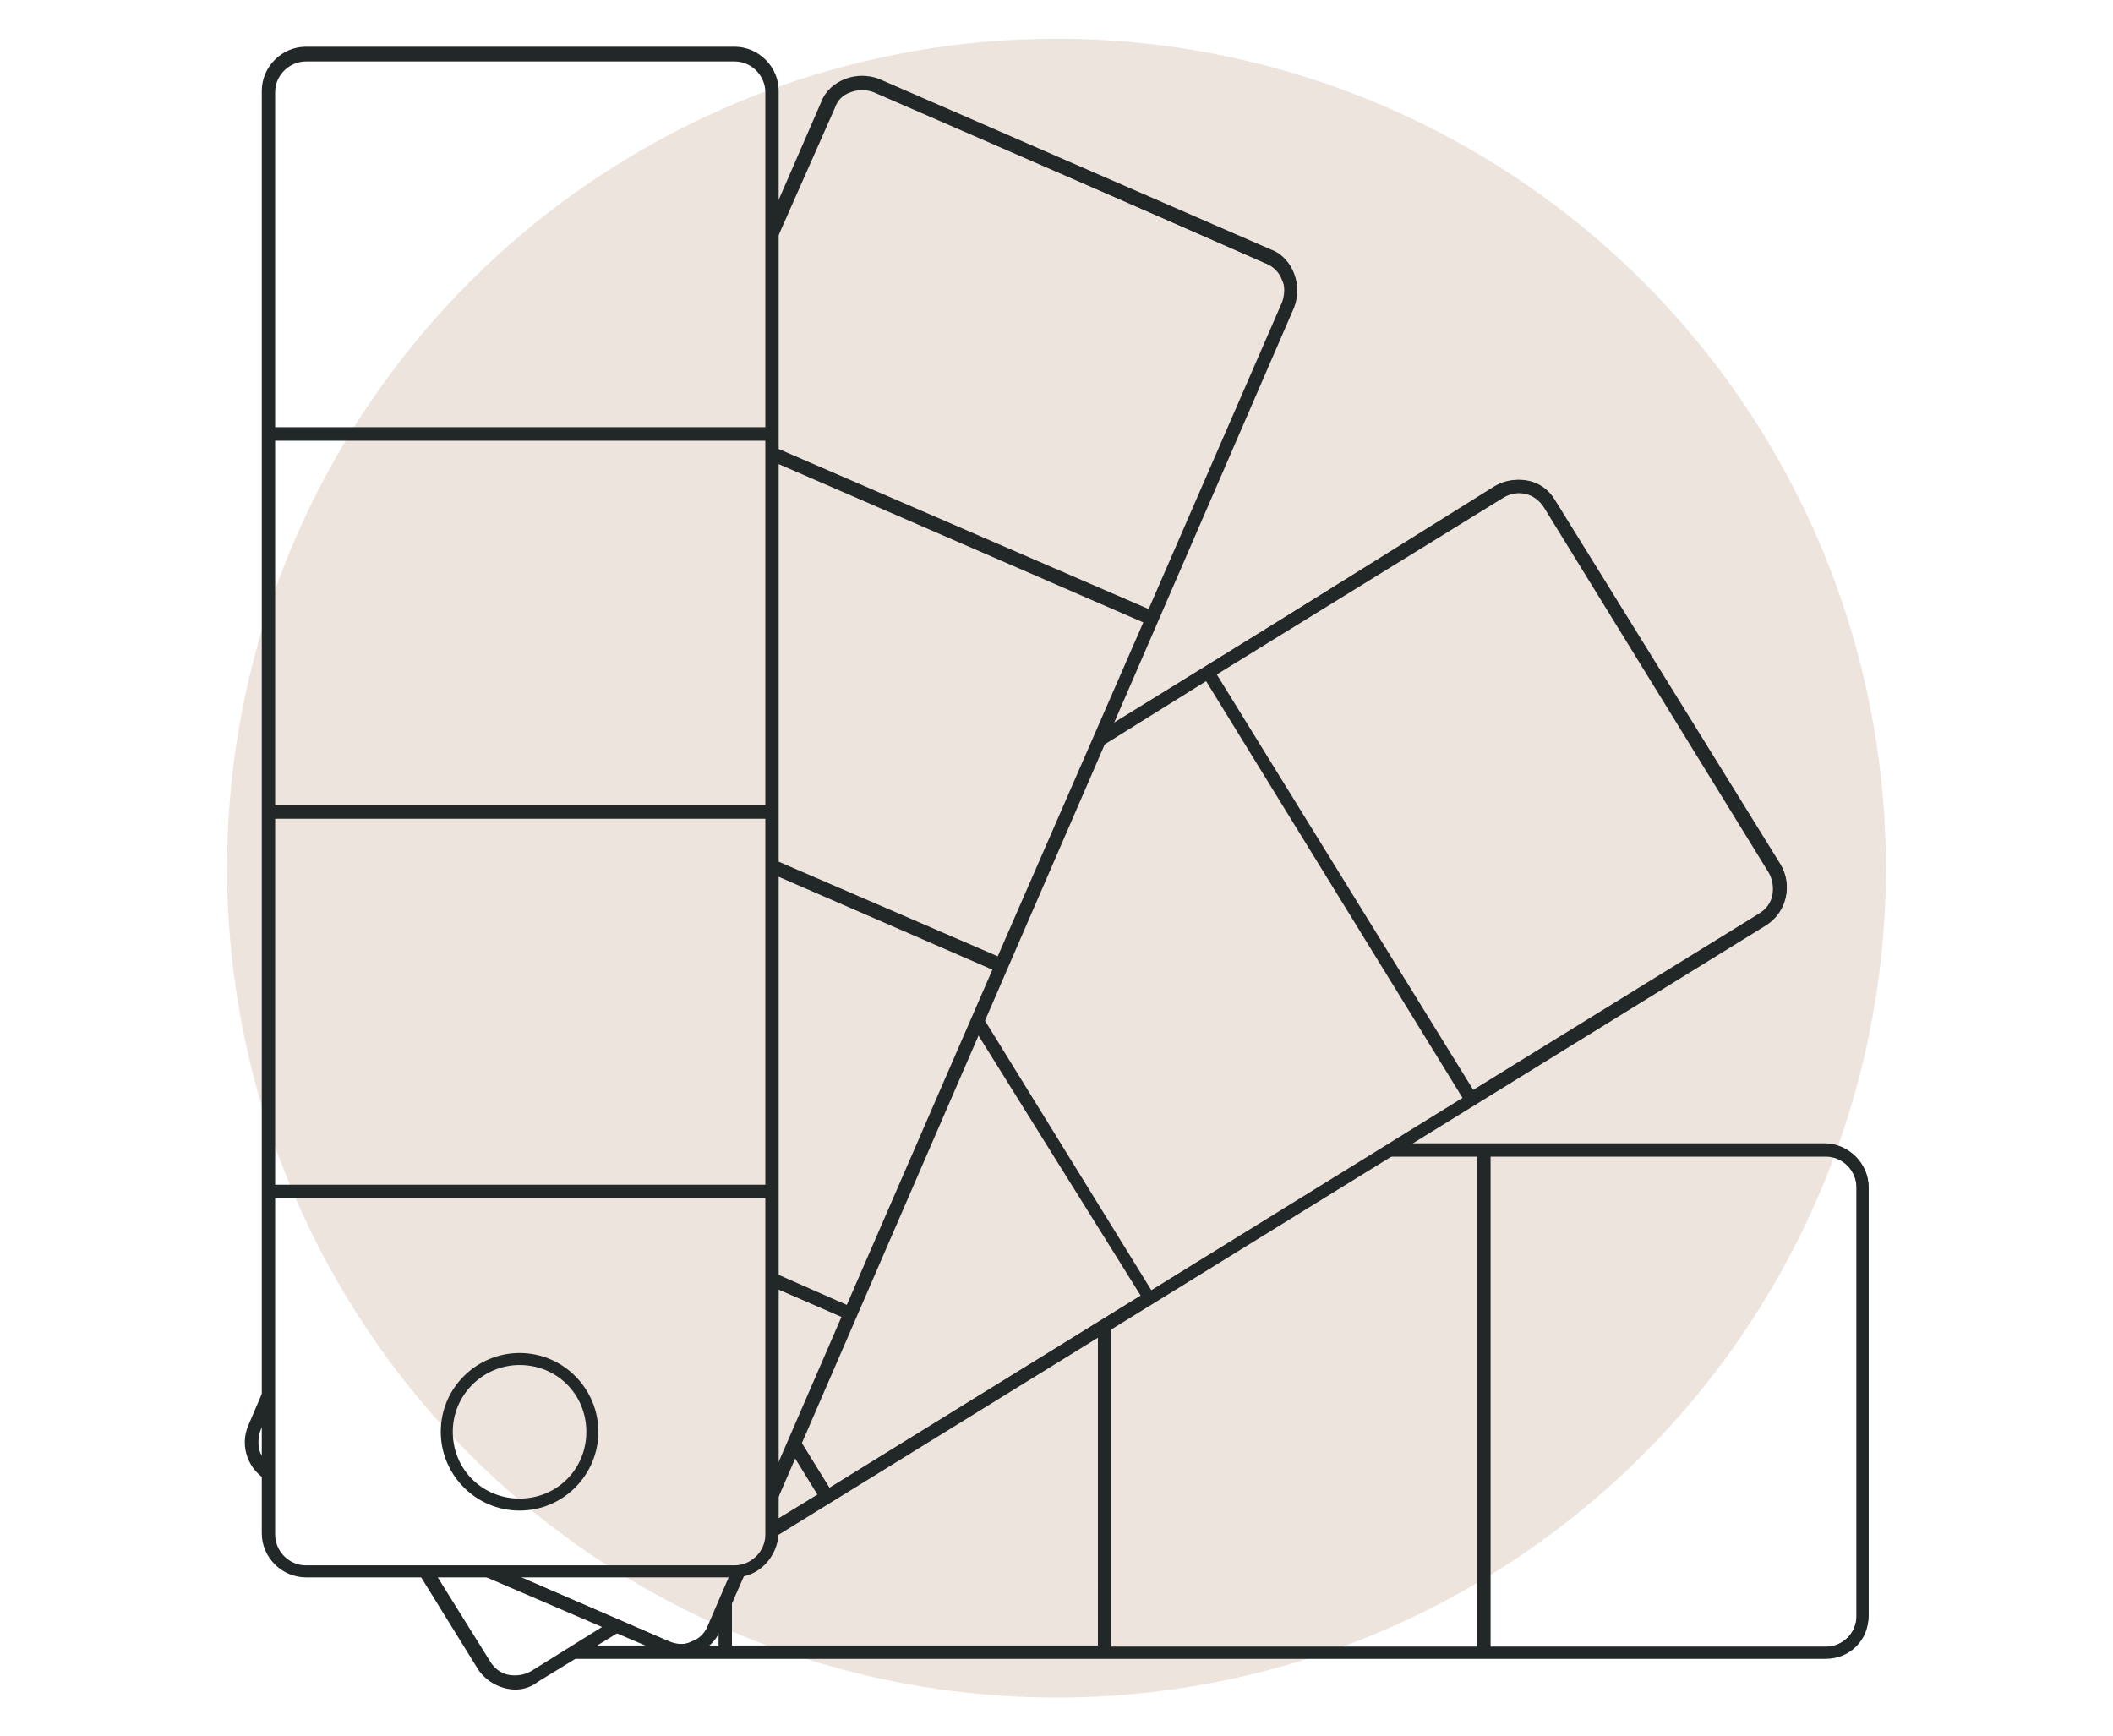
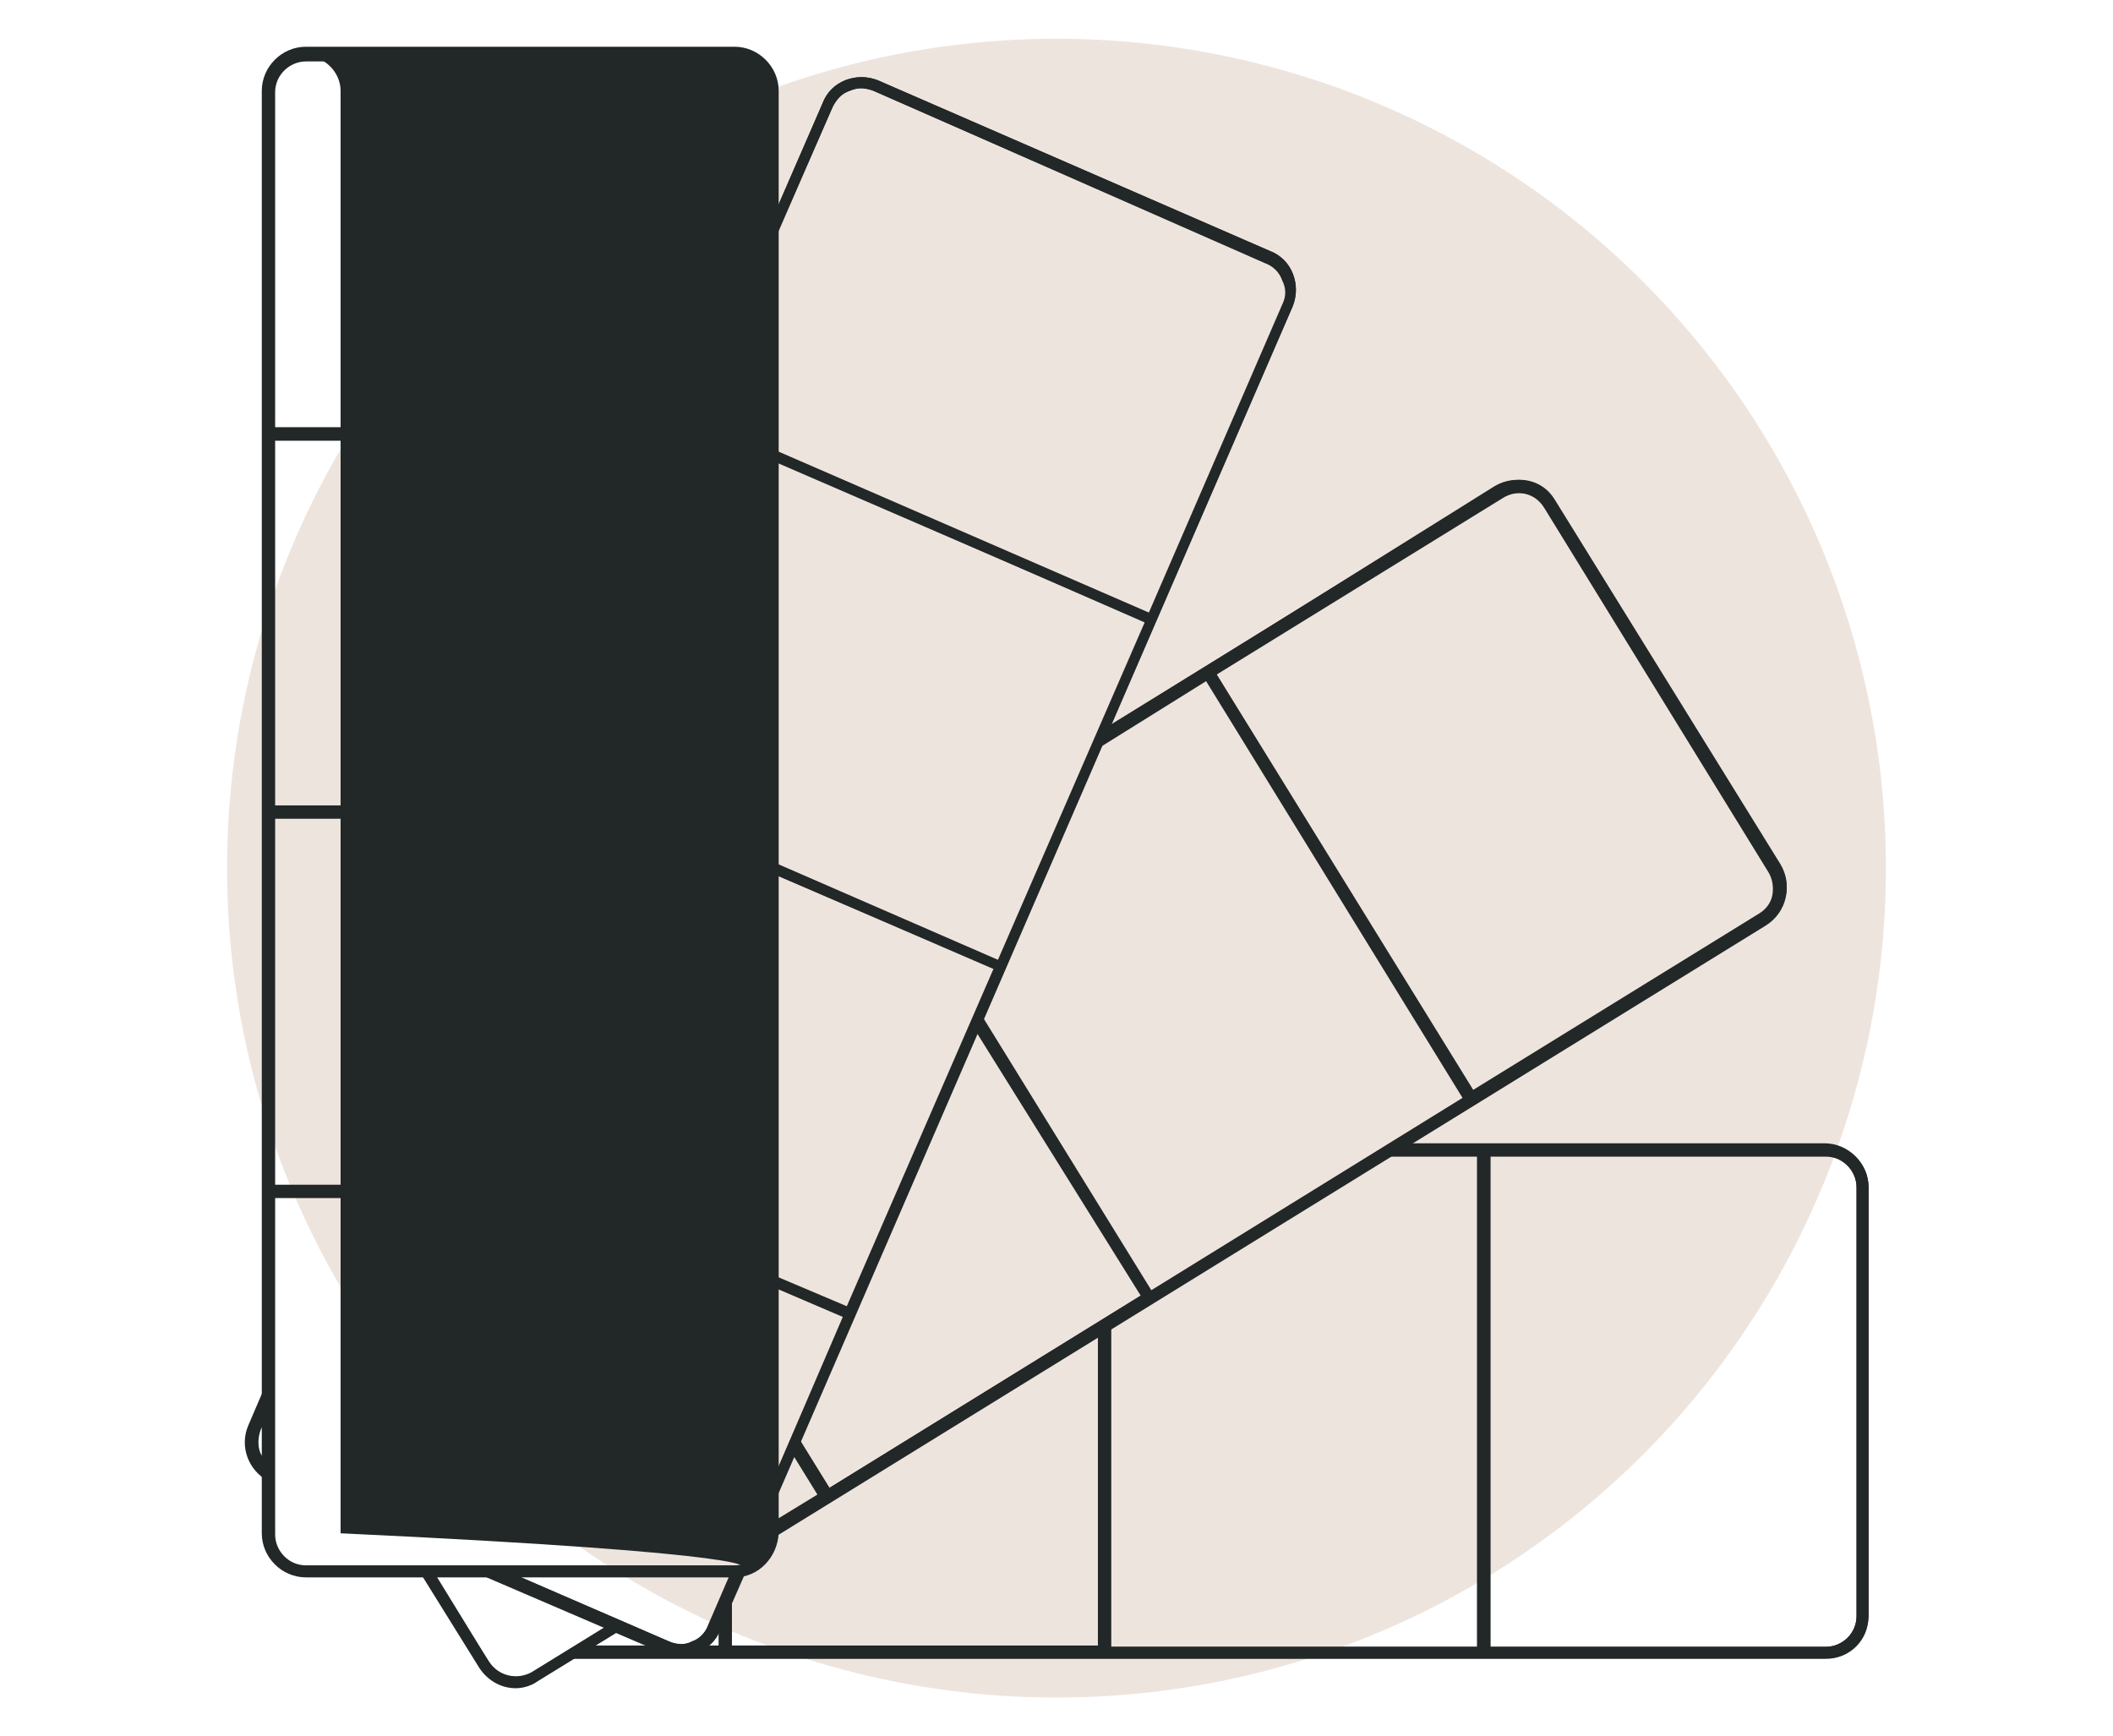
<svg xmlns="http://www.w3.org/2000/svg" version="1.1" id="Laag_1" x="0px" y="0px" viewBox="0 0 158.2 130" style="enable-background:new 0 0 158.2 130;" xml:space="preserve">
  <style type="text/css">
	.st0{fill:#EEE4DE;}
	.st1{fill:#222728;}
</style>
  <circle class="st0" cx="79.1" cy="65" r="62.1" />
  <g>
    <g>
      <g>
        <rect x="110.8" y="86.1" class="st1" width="0.6" height="37.6" />
        <path class="st1" d="M111.5,123.9h-0.9V86h0.8L111.5,123.9L111.5,123.9z M110.9,123.6h0.3V86.3h-0.3V123.6z" />
      </g>
      <g>
        <path class="st1" d="M111.4,123.8h-0.8V86h0.8V123.8z M110.9,123.6h0.3V86.2h-0.3V123.6z" />
        <path class="st1" d="M111.6,124h-1V85.9h1V124z M111,123.5L111,123.5l0.1-37.1H111V123.5z" />
      </g>
    </g>
    <g>
      <g>
        <path class="st1" d="M55,117.8H22.9c-1.7,0-3-1.4-3-3V6.8c0-1.7,1.4-3,3-3H55c1.7,0,3,1.4,3,3v108C58,116.5,56.7,117.8,55,117.8z      M22.9,4.4c-1.4,0-2.5,1.1-2.5,2.5v108c0,1.4,1.1,2.5,2.5,2.5H55c1.4,0,2.5-1.1,2.5-2.5V6.9c0-1.4-1.1-2.5-2.5-2.5H22.9z" />
-         <path class="st1" d="M55,118H22.9c-1.7,0-3.2-1.4-3.2-3.2V6.8c0-1.7,1.4-3.2,3.2-3.2H55c1.7,0,3.2,1.4,3.2,3.2v108     C58.1,116.6,56.7,118,55,118z M22.9,3.9c-1.6,0-2.9,1.3-2.9,2.9v108c0,1.6,1.3,2.9,2.9,2.9H55c1.6,0,2.9-1.3,2.9-2.9V6.8     c0-1.6-1.3-2.9-2.9-2.9C55,3.9,22.9,3.9,22.9,3.9z M55,117.4H22.9c-1.4,0-2.6-1.2-2.6-2.6V6.8c0-1.4,1.2-2.6,2.6-2.6H55     c1.4,0,2.6,1.2,2.6,2.6v108C57.6,116.3,56.4,117.4,55,117.4z M22.9,4.5c-1.3,0-2.4,1.1-2.4,2.4v108c0,1.3,1.1,2.4,2.4,2.4H55     c1.3,0,2.4-1.1,2.4-2.4V6.9c0-1.3-1.1-2.4-2.4-2.4H22.9z" />
+         <path class="st1" d="M55,118H22.9c-1.7,0-3.2-1.4-3.2-3.2V6.8c0-1.7,1.4-3.2,3.2-3.2H55c1.7,0,3.2,1.4,3.2,3.2v108     C58.1,116.6,56.7,118,55,118z M22.9,3.9c-1.6,0-2.9,1.3-2.9,2.9v108c0,1.6,1.3,2.9,2.9,2.9H55c1.6,0,2.9-1.3,2.9-2.9V6.8     c0-1.6-1.3-2.9-2.9-2.9C55,3.9,22.9,3.9,22.9,3.9z M55,117.4H22.9c-1.4,0-2.6-1.2-2.6-2.6V6.8c0-1.4,1.2-2.6,2.6-2.6c1.4,0,2.6,1.2,2.6,2.6v108C57.6,116.3,56.4,117.4,55,117.4z M22.9,4.5c-1.3,0-2.4,1.1-2.4,2.4v108c0,1.3,1.1,2.4,2.4,2.4H55     c1.3,0,2.4-1.1,2.4-2.4V6.9c0-1.3-1.1-2.4-2.4-2.4H22.9z" />
      </g>
      <g>
        <path class="st1" d="M55,118H22.9c-1.7,0-3.1-1.4-3.1-3.1V6.9c0-1.7,1.4-3.1,3.1-3.1H55c1.7,0,3.1,1.4,3.1,3.1v108     C58.1,116.5,56.7,118,55,118z M22.9,3.9c-1.6,0-2.9,1.3-2.9,2.9v108c0,1.6,1.3,2.9,2.9,2.9H55c1.6,0,2.9-1.3,2.9-2.9V6.8     c0-1.6-1.3-2.9-2.9-2.9C55,3.9,22.9,3.9,22.9,3.9z M55,117.4H22.9c-1.4,0-2.6-1.2-2.6-2.6V6.8c0-1.4,1.2-2.6,2.6-2.6H55     c1.4,0,2.6,1.2,2.6,2.6v108C57.6,116.2,56.4,117.4,55,117.4z M22.9,4.5c-1.3,0-2.4,1.1-2.4,2.4v108c0,1.3,1.1,2.4,2.4,2.4H55     c1.3,0,2.4-1.1,2.4-2.4V6.9c0-1.3-1.1-2.4-2.4-2.4H22.9z" />
        <path class="st1" d="M55,118.1H22.9c-1.8,0-3.3-1.5-3.3-3.3V6.8c0-1.8,1.5-3.3,3.3-3.3H55c1.8,0,3.3,1.5,3.3,3.3v108     C58.2,116.6,56.8,118.1,55,118.1z M22.9,4.1c-1.5,0-2.8,1.3-2.8,2.8v108c0,1.5,1.3,2.8,2.8,2.8H55c1.5,0,2.8-1.3,2.8-2.8V6.9     c0-1.5-1.3-2.8-2.8-2.8H22.9z M55,117.5H22.9c-1.5,0-2.7-1.2-2.7-2.7V6.8c0-1.5,1.2-2.7,2.7-2.7H55c1.5,0,2.7,1.2,2.7,2.7v108     C57.7,116.3,56.5,117.5,55,117.5z M22.9,4.6c-1.2,0-2.3,1-2.3,2.3v108c0,1.2,1,2.3,2.3,2.3H55c1.2,0,2.3-1,2.3-2.3V6.9     c0-1.2-1-2.3-2.3-2.3H22.9z" />
      </g>
    </g>
    <g>
      <g>
        <rect x="20.1" y="32.2" class="st1" width="37.6" height="0.6" />
        <path class="st1" d="M57.9,32.9H20v-0.8h37.9V32.9z M20.3,32.6h37.3v-0.3H20.3V32.6z" />
      </g>
      <g>
        <path class="st1" d="M57.8,32.8H20V32h37.8V32.8z M20.2,32.6h37.4v-0.3H20.2V32.6z" />
        <path class="st1" d="M58,33H19.9v-1H58V33z M20.4,32.5h37.2v-0.1L20.4,32.5L20.4,32.5z" />
      </g>
    </g>
    <g>
      <g>
        <rect x="20.1" y="60.6" class="st1" width="37.6" height="0.6" />
-         <path class="st1" d="M57.9,61.2H20v-0.8h37.9V61.2z M20.3,61h37.3v-0.3H20.3V61z" />
      </g>
      <g>
        <path class="st1" d="M57.8,61.2H20v-0.8h37.8V61.2z M20.2,61h37.4v-0.3H20.2V61z" />
        <path class="st1" d="M58,61.3H19.9v-1H58V61.3z M20.4,60.9h37.2v-0.1L20.4,60.9L20.4,60.9z" />
      </g>
    </g>
    <g>
      <g>
        <rect x="20.1" y="88.9" class="st1" width="37.6" height="0.6" />
        <path class="st1" d="M57.9,89.6H20v-0.8h37.9C57.9,88.8,57.9,89.6,57.9,89.6z M20.3,89.4h37.3v-0.3H20.3V89.4z" />
      </g>
      <g>
        <path class="st1" d="M57.8,89.6H20v-0.8h37.8V89.6z M20.2,89.4h37.4v-0.3H20.2V89.4z" />
        <path class="st1" d="M58,89.7H19.9v-1H58V89.7z M20.4,89.3h37.2v-0.1L20.4,89.3L20.4,89.3z" />
      </g>
    </g>
    <g>
      <g>
        <path class="st1" d="M38.9,112.9c-3.1,0-5.7-2.5-5.7-5.7c0-3.1,2.5-5.7,5.7-5.7c3.1,0,5.7,2.5,5.7,5.7     C44.6,110.3,42.1,112.9,38.9,112.9z M38.9,102c-2.9,0-5.2,2.3-5.2,5.2s2.3,5.2,5.2,5.2s5.2-2.3,5.2-5.2S41.8,102,38.9,102z" />
        <path class="st1" d="M38.9,113c-3.2,0-5.8-2.6-5.8-5.8s2.6-5.8,5.8-5.8s5.8,2.6,5.8,5.8S42.1,113,38.9,113z M38.9,101.6     c-3.1,0-5.6,2.5-5.6,5.6s2.5,5.6,5.6,5.6s5.6-2.5,5.6-5.6S42,101.6,38.9,101.6z M38.9,112.5c-2.9,0-5.3-2.4-5.3-5.3     s2.4-5.3,5.3-5.3c2.9,0,5.3,2.4,5.3,5.3C44.3,110.1,41.9,112.5,38.9,112.5z M38.9,102.1c-2.8,0-5.1,2.3-5.1,5.1     c0,2.8,2.3,5.1,5.1,5.1s5.1-2.3,5.1-5.1S41.7,102.1,38.9,102.1z" />
      </g>
      <g>
        <path class="st1" d="M38.9,113c-3.2,0-5.8-2.6-5.8-5.8s2.6-5.8,5.8-5.8s5.8,2.6,5.8,5.8S42.1,113,38.9,113z M38.9,101.6     c-3.1,0-5.6,2.5-5.6,5.6s2.5,5.6,5.6,5.6s5.6-2.5,5.6-5.6S42,101.6,38.9,101.6z M38.9,112.5c-2.9,0-5.3-2.4-5.3-5.3     s2.4-5.3,5.3-5.3c2.9,0,5.3,2.4,5.3,5.3S41.9,112.5,38.9,112.5z M38.9,102.1c-2.8,0-5.1,2.3-5.1,5.1c0,2.8,2.3,5.1,5.1,5.1     s5.1-2.3,5.1-5.1S41.7,102.1,38.9,102.1z" />
        <path class="st1" d="M38.9,113.1c-3.3,0-5.9-2.7-5.9-5.9c0-3.3,2.7-5.9,5.9-5.9c3.3,0,5.9,2.7,5.9,5.9S42.2,113.1,38.9,113.1z      M38.9,101.7c-3,0-5.5,2.4-5.5,5.5c0,3,2.4,5.5,5.5,5.5c3,0,5.5-2.4,5.5-5.5C44.4,104.2,41.9,101.7,38.9,101.7z M38.9,112.6     c-3,0-5.4-2.4-5.4-5.4s2.4-5.4,5.4-5.4s5.4,2.4,5.4,5.4S41.9,112.6,38.9,112.6z M38.9,102.2c-2.7,0-5,2.2-5,5s2.2,5,5,5     s5-2.2,5-5S41.7,102.2,38.9,102.2z" />
      </g>
    </g>
    <g>
      <g>
        <g>
          <path class="st1" d="M55.1,117.6l-1.8,4.2c-0.3,0.6-0.7,1.1-1.4,1.3s-1.3,0.2-1.9,0l-12.7-5.5h-1.4l13.9,6      c0.4,0.2,0.8,0.3,1.2,0.3s0.8-0.1,1.1-0.2c0.8-0.3,1.3-0.9,1.7-1.6l2-4.6C55.5,117.5,55.3,117.6,55.1,117.6z" />
          <path class="st1" d="M51,124c-0.4,0-0.9-0.1-1.3-0.3l-14.4-6.3h2l12.7,5.5c0.6,0.3,1.2,0.3,1.8,0c0.6-0.2,1-0.7,1.3-1.3l1.9-4.3      h0.1c0.2,0,0.4,0,0.6-0.1l0.3-0.1l-2.1,4.8c-0.3,0.8-1,1.4-1.7,1.7C51.8,123.9,51.4,124,51,124z M36.5,117.7l13.3,5.8      c0.7,0.3,1.5,0.3,2.2,0s1.3-0.8,1.6-1.5l1.9-4.3c-0.1,0-0.2,0-0.3,0l-1.8,4.2c-0.3,0.6-0.8,1.1-1.4,1.4c-0.6,0.3-1.4,0.2-2,0      l-12.7-5.5L36.5,117.7L36.5,117.7z" />
        </g>
        <g>
          <path class="st1" d="M51,123.9c-0.4,0-0.8-0.1-1.2-0.3l-14.3-6.2h1.9l12.7,5.5c0.6,0.3,1.2,0.3,1.8,0c0.6-0.2,1.1-0.7,1.3-1.3      l1.9-4.3h0.1c0.2,0,0.4,0,0.6-0.1l0.2-0.1l-2.1,4.8c-0.3,0.8-0.9,1.4-1.7,1.7C51.8,123.9,51.4,123.9,51,123.9z M36.4,117.7      l13.4,5.8c0.7,0.3,1.5,0.3,2.2,0s1.3-0.8,1.6-1.6l1.9-4.4c-0.1,0-0.3,0-0.4,0.1l-1.8,4.2c-0.3,0.6-0.8,1.1-1.4,1.4      c-0.6,0.3-1.3,0.2-2,0l-12.7-5.5H36.4z" />
          <path class="st1" d="M51,124.1c-0.4,0-0.9-0.1-1.3-0.3l-14.9-6.4h2.6l12.7,5.5c0.5,0.2,1.2,0.3,1.7,0c0.6-0.2,1-0.6,1.2-1.2      l1.9-4.4H55c0.2,0,0.4,0,0.6-0.1l0.5-0.1l-2.2,5c-0.3,0.8-1,1.4-1.8,1.7C51.8,124,51.4,124.1,51,124.1z M37,117.8l12.9,5.6      c0.7,0.3,1.4,0.3,2.1,0c0.7-0.3,1.2-0.8,1.5-1.5l1.8-4.2h-0.1l-1.8,4.1c-0.3,0.7-0.8,1.2-1.5,1.4c-0.7,0.3-1.4,0.3-2.1,0      l-12.6-5.5L37,117.8L37,117.8z" />
        </g>
      </g>
      <g>
        <g>
          <path class="st1" d="M20.1,110.1c-0.4-0.3-0.7-0.7-0.9-1.1c-0.2-0.6-0.2-1.3,0-1.9l0.9-2v-1.4l-1.4,3.2c-0.6,1.5,0,3.2,1.4,3.9      V110.1z" />
          <path class="st1" d="M20.3,110.9l-0.2-0.1c-1.5-0.8-2.1-2.5-1.4-4.1l1.6-3.7v2l-0.9,2c-0.2,0.6-0.3,1.2,0,1.8      c0.2,0.4,0.5,0.8,0.9,1.1h0.1L20.3,110.9L20.3,110.9z M20,104.2l-1.1,2.6c-0.6,1.3-0.1,2.9,1.1,3.6V110      c-0.4-0.3-0.7-0.7-0.9-1.2c-0.3-0.6-0.2-1.4,0-2l0.9-2V104.2z" />
        </g>
        <g>
          <path class="st1" d="M20.2,110.9L20.2,110.9c-1.6-0.9-2.2-2.6-1.5-4.1l1.6-3.6v1.9l-0.9,2c-0.3,0.6-0.3,1.2,0,1.8      c0.2,0.4,0.5,0.8,0.9,1.1l0,0L20.2,110.9L20.2,110.9z M20,104.1l-1.2,2.7c-0.6,1.3-0.1,2.9,1.2,3.7v-0.4      c-0.4-0.3-0.7-0.7-0.9-1.1c-0.3-0.6-0.2-1.3,0-2l0.9-2V104.1z" />
          <path class="st1" d="M20.4,111.1l-0.3-0.2c-1.5-0.8-2.2-2.6-1.5-4.2l1.8-4.2v2.6l-0.9,2c-0.2,0.6-0.2,1.2,0,1.7      c0.2,0.4,0.5,0.8,0.8,1l0.1,0.1V111.1z M19.9,104.7l-0.9,2.2c-0.5,1.2-0.1,2.6,0.9,3.4v-0.1c-0.4-0.3-0.7-0.7-0.9-1.2      c-0.3-0.7-0.3-1.4,0-2.1l0.9-2C19.9,104.9,19.9,104.7,19.9,104.7z" />
        </g>
      </g>
      <g>
        <g>
          <path class="st1" d="M96.8,20.6c-0.3-0.8-0.9-1.3-1.6-1.7L65.7,6.2c-0.7-0.3-1.6-0.3-2.3,0c-0.8,0.3-1.3,0.9-1.7,1.6l-4,9.2v1.4      l4.5-10.3c0.3-0.6,0.7-1.1,1.4-1.3c0.3-0.1,0.6-0.2,0.9-0.2s0.7,0.1,1,0.2l29.4,12.8c0.6,0.3,1.1,0.7,1.3,1.4      c0.2,0.6,0.2,1.3,0,1.9L86.1,46L57.7,33.7v0.6l28.2,12.2L74.8,72l-17.1-7.4v0.6l16.9,7.3l-9.2,21.2L63.5,98l-5.8-2.5v0.6      l5.6,2.4l-5.6,12.9v1.4l39-89.9C97,22.2,97.1,21.4,96.8,20.6z" />
          <path class="st1" d="M57.6,113.4v-2l5.5-12.8l-5.6-2.4v-0.9l5.9,2.5l11-25.3l-16.8-7.2v-0.9l0.2,0.1l17,7.4l11-25.3L57.6,34.4      v-0.9l0.2,0.1l28.3,12.3l10-23.1c0.2-0.6,0.3-1.2,0-1.8c-0.2-0.6-0.7-1-1.3-1.3L65.4,6.8c-0.6-0.2-1.2-0.3-1.8,0      c-0.6,0.2-1,0.7-1.3,1.3l-4.7,10.8v-2l4-9.2c0.3-0.8,1-1.4,1.7-1.7c0.8-0.3,1.6-0.3,2.4,0l29.4,12.8c0.8,0.3,1.4,1,1.7,1.7      c0.3,0.8,0.3,1.6,0,2.4L57.6,113.4z M57.9,111.5v0.8l38.7-89.4c0.3-0.7,0.3-1.5,0-2.2l0,0c-0.3-0.7-0.8-1.3-1.5-1.6L65.7,6.3      C65,6,64.2,6,63.5,6.3c-0.7,0.3-1.3,0.8-1.6,1.5l-4,9.1v0.8l4.2-9.8c0.3-0.6,0.8-1.1,1.4-1.4c0.6-0.3,1.4-0.2,2,0L95,19.4      c0.6,0.3,1.1,0.8,1.4,1.4s0.2,1.4,0,2L86.2,46.2h-0.1L57.9,33.9v0.3l28.2,12.2v0.1L74.9,72.2h-0.1l-16.9-7.3v0.3l16.9,7.3v0.1      L63.6,98.2l-5.8-2.5V96l5.6,2.4v0.1L57.9,111.5z" />
        </g>
        <g>
          <path class="st1" d="M57.6,113.3v-1.9l5.6-12.8l-5.6-2.4v-0.8l5.9,2.5l11-25.3l-16.9-7.3v-0.9l0.1,0.1l17,7.4l11-25.3L57.6,34.3      v-0.8l0.1,0.1L86,45.9l10-23.1c0.3-0.6,0.3-1.2,0-1.8c-0.2-0.6-0.7-1.1-1.3-1.3L65.4,6.8c-0.6-0.3-1.2-0.3-1.8,0      C63,7,62.5,7.5,62.3,8.1l-4.7,10.7v-1.9l4-9.2c0.3-0.8,0.9-1.4,1.7-1.7c0.8-0.3,1.6-0.3,2.4,0l29.4,12.8      c0.8,0.3,1.4,0.9,1.7,1.7l0,0c0.3,0.8,0.3,1.6,0,2.4L57.6,113.3z M57.8,111.5v0.9l38.8-89.5c0.3-0.7,0.3-1.5,0-2.2l0,0      c-0.3-0.7-0.8-1.3-1.6-1.6L65.7,6.3C65,6,64.2,6,63.5,6.3c-0.7,0.3-1.3,0.8-1.6,1.6l-4,9.2V18l4.3-9.9C62.5,7.5,63,7,63.6,6.7      c0.6-0.3,1.3-0.2,2,0L95,19.4c0.6,0.3,1.1,0.8,1.4,1.4s0.2,1.3,0,2L86.2,46.1h-0.1L57.8,33.8v0.4l28.3,12.2v0.1L74.9,72.1h-0.1      l-17-7.4v0.4l16.9,7.3v0.1L63.6,98.2h-0.1l-5.7-2.5v0.4l5.6,2.4v0.1L57.8,111.5z" />
-           <path class="st1" d="M57.5,113.9v-2.6L63,98.6l-5.5-2.4v-1.1l5.9,2.6l10.9-25.1l-16.8-7.3v-1.1l0.3,0.1l16.9,7.3l10.9-25      L57.5,34.4v-1.1l0.3,0.1L86,45.6l10-23c0.2-0.6,0.2-1.2,0-1.7c-0.2-0.6-0.6-1-1.2-1.2L65.4,6.9c-0.5-0.2-1.2-0.2-1.7,0      c-0.6,0.2-1,0.6-1.2,1.2l-5,11.3v-2.6l4-9.2c0.3-0.8,1-1.4,1.8-1.7c0.8-0.3,1.7-0.3,2.5,0l29.4,12.8c0.8,0.3,1.4,1,1.7,1.8      c0.3,0.8,0.3,1.7,0,2.5L57.5,113.9z M58,111.5v0.2l38.6-88.9c0.3-0.7,0.3-1.5,0-2.1c-0.3-0.7-0.8-1.2-1.5-1.5L65.6,6.4      c-0.7-0.3-1.4-0.3-2.1,0c-0.7,0.3-1.2,0.8-1.5,1.5L58,17v0.2l4.1-9.3c0.3-0.7,0.8-1.2,1.5-1.4c0.7-0.3,1.4-0.3,2.1,0l29.4,12.8      c0.7,0.3,1.2,0.8,1.4,1.5c0.3,0.7,0.3,1.4,0,2.1L86.3,46.3l-0.2-0.1L58,34v0.1l28.2,12.3l-0.1,0.2L75,72.3l-0.2-0.1L58,64.9V65      l17,7.4l-0.1,0.2L63.7,98.3l-0.2-0.1L58,95.8v0.1l5.6,2.5l-0.1,0.2L58,111.5z" />
        </g>
      </g>
    </g>
    <g>
      <g>
        <g>
          <path class="st1" d="M39.9,125.3c-1.2,0.7-2.7,0.4-3.4-0.8l-4.3-6.9h-0.6l4.5,7.2c0.6,0.9,1.6,1.4,2.6,1.4      c0.5,0,1.1-0.1,1.6-0.5l6.3-3.9l-0.6-0.3L39.9,125.3z" />
          <path class="st1" d="M38.6,126.4c-1.1,0-2.1-0.6-2.7-1.5l-4.6-7.4h0.9v0.1l4.4,6.8c0.7,1.1,2.1,1.4,3.2,0.8l6-3.7l0.9,0.4      l-6.5,4C39.8,126.2,39.2,126.4,38.6,126.4z M31.8,117.7l4.3,7c0.5,0.9,1.5,1.4,2.5,1.4c0.5,0,1.1-0.1,1.5-0.4l6.1-3.8l-0.3-0.1      l-5.9,3.7c-1.2,0.8-2.8,0.4-3.6-0.8l-4.2-6.9L31.8,117.7L31.8,117.7z" />
        </g>
        <g>
          <path class="st1" d="M38.6,126.3c-1.1,0-2.1-0.6-2.7-1.5l-4.5-7.4h0.9l0,0l4.3,7c0.7,1.1,2.2,1.5,3.3,0.8l6-3.7l0.8,0.4l-6.5,4      C39.8,126.2,39.2,126.3,38.6,126.3z M31.8,117.7l4.4,7.1c0.5,0.9,1.5,1.4,2.5,1.4c0.5,0,1.1-0.2,1.5-0.4l6.1-3.8l-0.4-0.2      l-5.9,3.7c-1.2,0.7-2.8,0.4-3.6-0.8l-4.2-6.9h-0.4C31.8,117.8,31.8,117.7,31.8,117.7z" />
-           <path class="st1" d="M38.6,126.5c-1.1,0-2.2-0.6-2.8-1.5l-4.7-7.6h1.2l0.1,0.1l4.3,6.9c0.3,0.5,0.8,0.9,1.4,1      c0.6,0.1,1.2,0,1.7-0.3l6.1-3.8l1.1,0.5l-6.7,4.1C39.8,126.3,39.2,126.5,38.6,126.5z M32,117.8l4.2,6.9c0.5,0.8,1.4,1.3,2.4,1.3      c0.5,0,1-0.1,1.5-0.4l5.9-3.7h-0.1l-5.9,3.6c-1.3,0.8-2.9,0.4-3.7-0.9L32,117.8L32,117.8L32,117.8z" />
        </g>
      </g>
      <g>
        <g>
          <path class="st1" d="M133.1,64.9l-16.9-27.3c-0.9-1.4-2.7-1.9-4.2-1L82.6,54.8l-0.4,0.9l8.1-5l19.5,31.5L86.1,96.8L73.4,76.1      l-0.3,0.6l12.5,20.4l-23.7,14.6l-2.4-3.9l-0.3,0.6l2.2,3.5l-3.8,2.3v0.5c0,0.1,0,0.1,0,0.2L132,69      C133.5,68.2,134,66.3,133.1,64.9z M131.8,68.6l-21.5,13.3L90.8,50.4l21.6-13.3c1.2-0.7,2.7-0.4,3.4,0.8l16.8,27.3      C133.3,66.4,133,67.9,131.8,68.6z" />
          <path class="st1" d="M57.6,115.2V115v-0.1v-0.1v-0.6h0.1l3.7-2.3l-2.1-3.5l0.4-0.9l2.4,3.9l23.5-14.5L72.9,76.8l0.4-0.9      l12.8,20.8l23.5-14.5L90.3,50.8L82,55.9l0.6-1.3l29.5-18.2c1.5-0.9,3.4-0.5,4.3,1l16.9,27.3c0.9,1.5,0.5,3.4-1,4.3L57.6,115.2z       M57.9,114.4v0.4L132.1,69c1.4-0.8,1.8-2.6,0.9-4l-16.9-27.3c-0.8-1.4-2.6-1.8-4-0.9L82.7,54.9l-0.2,0.5l7.9-4.8l0.1,0.1      L110,82.3l-0.1,0.1L86.1,97.1L86,97L73.4,76.4l-0.1,0.3l12.6,20.4l-0.1,0.1L62,111.9l-2.3-3.8l-0.1,0.3l2.2,3.6L57.9,114.4z       M110.2,82.1L110.2,82.1L90.6,50.3l0.1-0.1l21.6-13.3c1.2-0.8,2.8-0.4,3.6,0.8L132.8,65c0.4,0.6,0.5,1.3,0.3,2s-0.6,1.3-1.2,1.6      L110.2,82.1z M91,50.4l19.3,31.3l21.5-13.2c0.5-0.3,0.9-0.8,1.1-1.5c0.1-0.6,0-1.2-0.3-1.8L115.7,38c-0.7-1.1-2.1-1.4-3.2-0.8      L91,50.4z" />
        </g>
        <g>
          <path class="st1" d="M57.6,115.2V115v-0.1v-0.1v-0.5l0,0l3.7-2.3l-2.1-3.5l0.4-0.8l2.4,3.9l23.5-14.5L73,76.8l0.4-0.8l12.8,20.8      l23.4-14.6L90.3,50.8L82,55.9l0.5-1.2l0,0l29.4-18.2c1.5-0.9,3.4-0.4,4.3,1l16.9,27.3c0.9,1.5,0.4,3.4-1,4.3L57.6,115.2z       M57.8,114.4v0.4L132,69c1.4-0.8,1.8-2.7,1-4l-16.8-27.4c-0.8-1.4-2.7-1.8-4-1L82.7,54.8l-0.2,0.6l7.9-4.9l0.1,0.1L110,82.2      l-0.1,0.1L86.1,97L86,96.9L73.4,76.4l-0.2,0.4l12.6,20.4l-0.1,0.1L61.9,112l-2.3-3.8l-0.2,0.4l2.2,3.6L57.8,114.4z M110.2,82.1      L110.2,82.1L90.7,50.3l0.1-0.1l21.6-13.3c1.2-0.7,2.8-0.4,3.6,0.8L132.9,65c0.4,0.6,0.5,1.3,0.3,2s-0.6,1.2-1.2,1.6L110.2,82.1z       M90.9,50.4l19.4,31.4l21.5-13.3c0.5-0.3,0.9-0.9,1.1-1.5c0.1-0.6,0-1.3-0.3-1.8l-16.9-27.3c-0.7-1.1-2.2-1.5-3.3-0.8L90.9,50.4      z" />
          <path class="st1" d="M57.5,115.4V115v-0.1c0,0,0,0,0-0.1v-0.6l0.1-0.1l3.6-2.2l-2.1-3.4l0.5-1.1l2.5,4L85.4,97L72.8,76.8      l0.5-1.1l12.9,20.9l23.3-14.4L90.3,51l-8.5,5.3l0.7-1.6h0.1l29.3-18.3c1.5-0.9,3.5-0.5,4.5,1.1l16.9,27.3      c0.9,1.5,0.5,3.5-1.1,4.5L57.5,115.4z M58,114.5L58,114.5l74-45.6c1.3-0.8,1.7-2.5,0.9-3.9L116,37.7c-0.8-1.3-2.5-1.7-3.9-0.9      L82.8,54.9l-0.1,0.2l7.7-4.7l0.1,0.2l19.6,31.7l-0.2,0.1L86,97.1l-0.1-0.2L73.4,76.6v0.1L86,97.1l-0.2,0.1l-23.9,14.7l-2.3-3.7      v0.1l2.2,3.6L58,114.5z M110.2,82.2l-0.1-0.2L90.5,50.3l0.2-0.1l21.6-13.3c1.3-0.8,2.9-0.4,3.7,0.9l16.9,27.3      c0.4,0.6,0.5,1.3,0.3,2s-0.6,1.3-1.2,1.7L110.2,82.2z M91.1,50.5l19.2,31.1l21.4-13.2c0.5-0.3,0.9-0.8,1-1.4s0-1.2-0.3-1.7      L115.6,38c-0.7-1.1-2-1.4-3.1-0.7L91.1,50.5z" />
        </g>
      </g>
    </g>
    <g>
      <g>
        <path class="st1" d="M136.7,85.9h-32.3l-0.9,0.5h33.2c1.4,0,2.5,1.1,2.5,2.5V121c0,1.4-1.1,2.5-2.5,2.5H83V99.1l-0.6,0.3v24H54.6     V120l-0.6,1.3v2.2h-2.2c-0.4,0.1-0.8,0.1-1.2,0h-7.2l-0.9,0.6h94.1c1.7,0,3-1.4,3-3V88.9C139.7,87.2,138.3,85.9,136.7,85.9z" />
        <path class="st1" d="M136.7,124.1H42.1l1.3-0.8h7.2c0.4,0.1,0.8,0.1,1.2,0h2.1v-2.1l0.8-1.8v3.9h27.6v-24l0.8-0.5v24.5h53.6     c1.3,0,2.4-1.1,2.4-2.4v-32c0-1.3-1.1-2.4-2.4-2.4h-33.6l1.3-0.8h32.3c1.7,0,3.2,1.4,3.2,3.2V121     C139.8,122.7,138.4,124.1,136.7,124.1z M43,123.9h93.7c1.6,0,2.9-1.3,2.9-2.9V88.9c0-1.6-1.3-2.9-2.9-2.9h-32.3l-0.5,0.3h32.7     c1.4,0,2.6,1.2,2.6,2.6V121c0,1.4-1.2,2.6-2.6,2.6H82.8V99.3l-0.3,0.2v24.1h-28v-3l-0.3,0.7v2.3h-2.3c-0.4,0.1-0.8,0.1-1.2,0     h-7.1L43,123.9z" />
      </g>
      <g>
        <path class="st1" d="M136.7,124.1H42.2l1.2-0.8h7.2c0.4,0.1,0.8,0.1,1.2,0h2.1v-2.1l0.7-1.7v3.8h27.6v-24l0.8-0.5v24.6h53.6     c1.3,0,2.4-1.1,2.4-2.4V88.9c0-1.3-1.1-2.4-2.4-2.4h-33.5l1.2-0.8h32.3c1.7,0,3.1,1.4,3.1,3.1v32.1     C139.8,122.7,138.4,124.1,136.7,124.1z M42.9,123.9h93.7c1.6,0,2.9-1.3,2.9-2.9V88.9c0-1.6-1.3-2.9-2.9-2.9h-32.2l-0.6,0.3h32.8     c1.4,0,2.6,1.2,2.6,2.6V121c0,1.4-1.2,2.6-2.6,2.6H82.9V99.3l-0.3,0.2v24.1h-28v-3.1l-0.3,0.8v2.2H52c-0.4,0.1-0.8,0.1-1.2,0     h-7.1L42.9,123.9z" />
        <path class="st1" d="M136.7,124.2H41.8l1.6-1h7.2c0.4,0.1,0.8,0.1,1.2,0h2v-2l1-2.3v4.3h27.4V99.3l1-0.6v24.6h53.5     c1.2,0,2.3-1,2.3-2.3V88.9c0-1.2-1-2.3-2.3-2.3h-34l1.6-1h32.3c1.8,0,3.3,1.5,3.3,3.3V121C139.9,122.8,138.5,124.2,136.7,124.2z      M43.4,123.8h93.3c1.5,0,2.8-1.3,2.8-2.8V88.9c0-1.5-1.3-2.8-2.8-2.8h-32.2l-0.2,0.1h32.4c1.5,0,2.7,1.2,2.7,2.7V121     c0,1.5-1.2,2.7-2.7,2.7h-54V99.5l-0.1,0.1v24.1H54.4v-2.6l-0.1,0.2v2.3h-2.4c-0.4,0.1-0.8,0.1-1.3,0h-7.1L43.4,123.8z" />
      </g>
    </g>
  </g>
</svg>